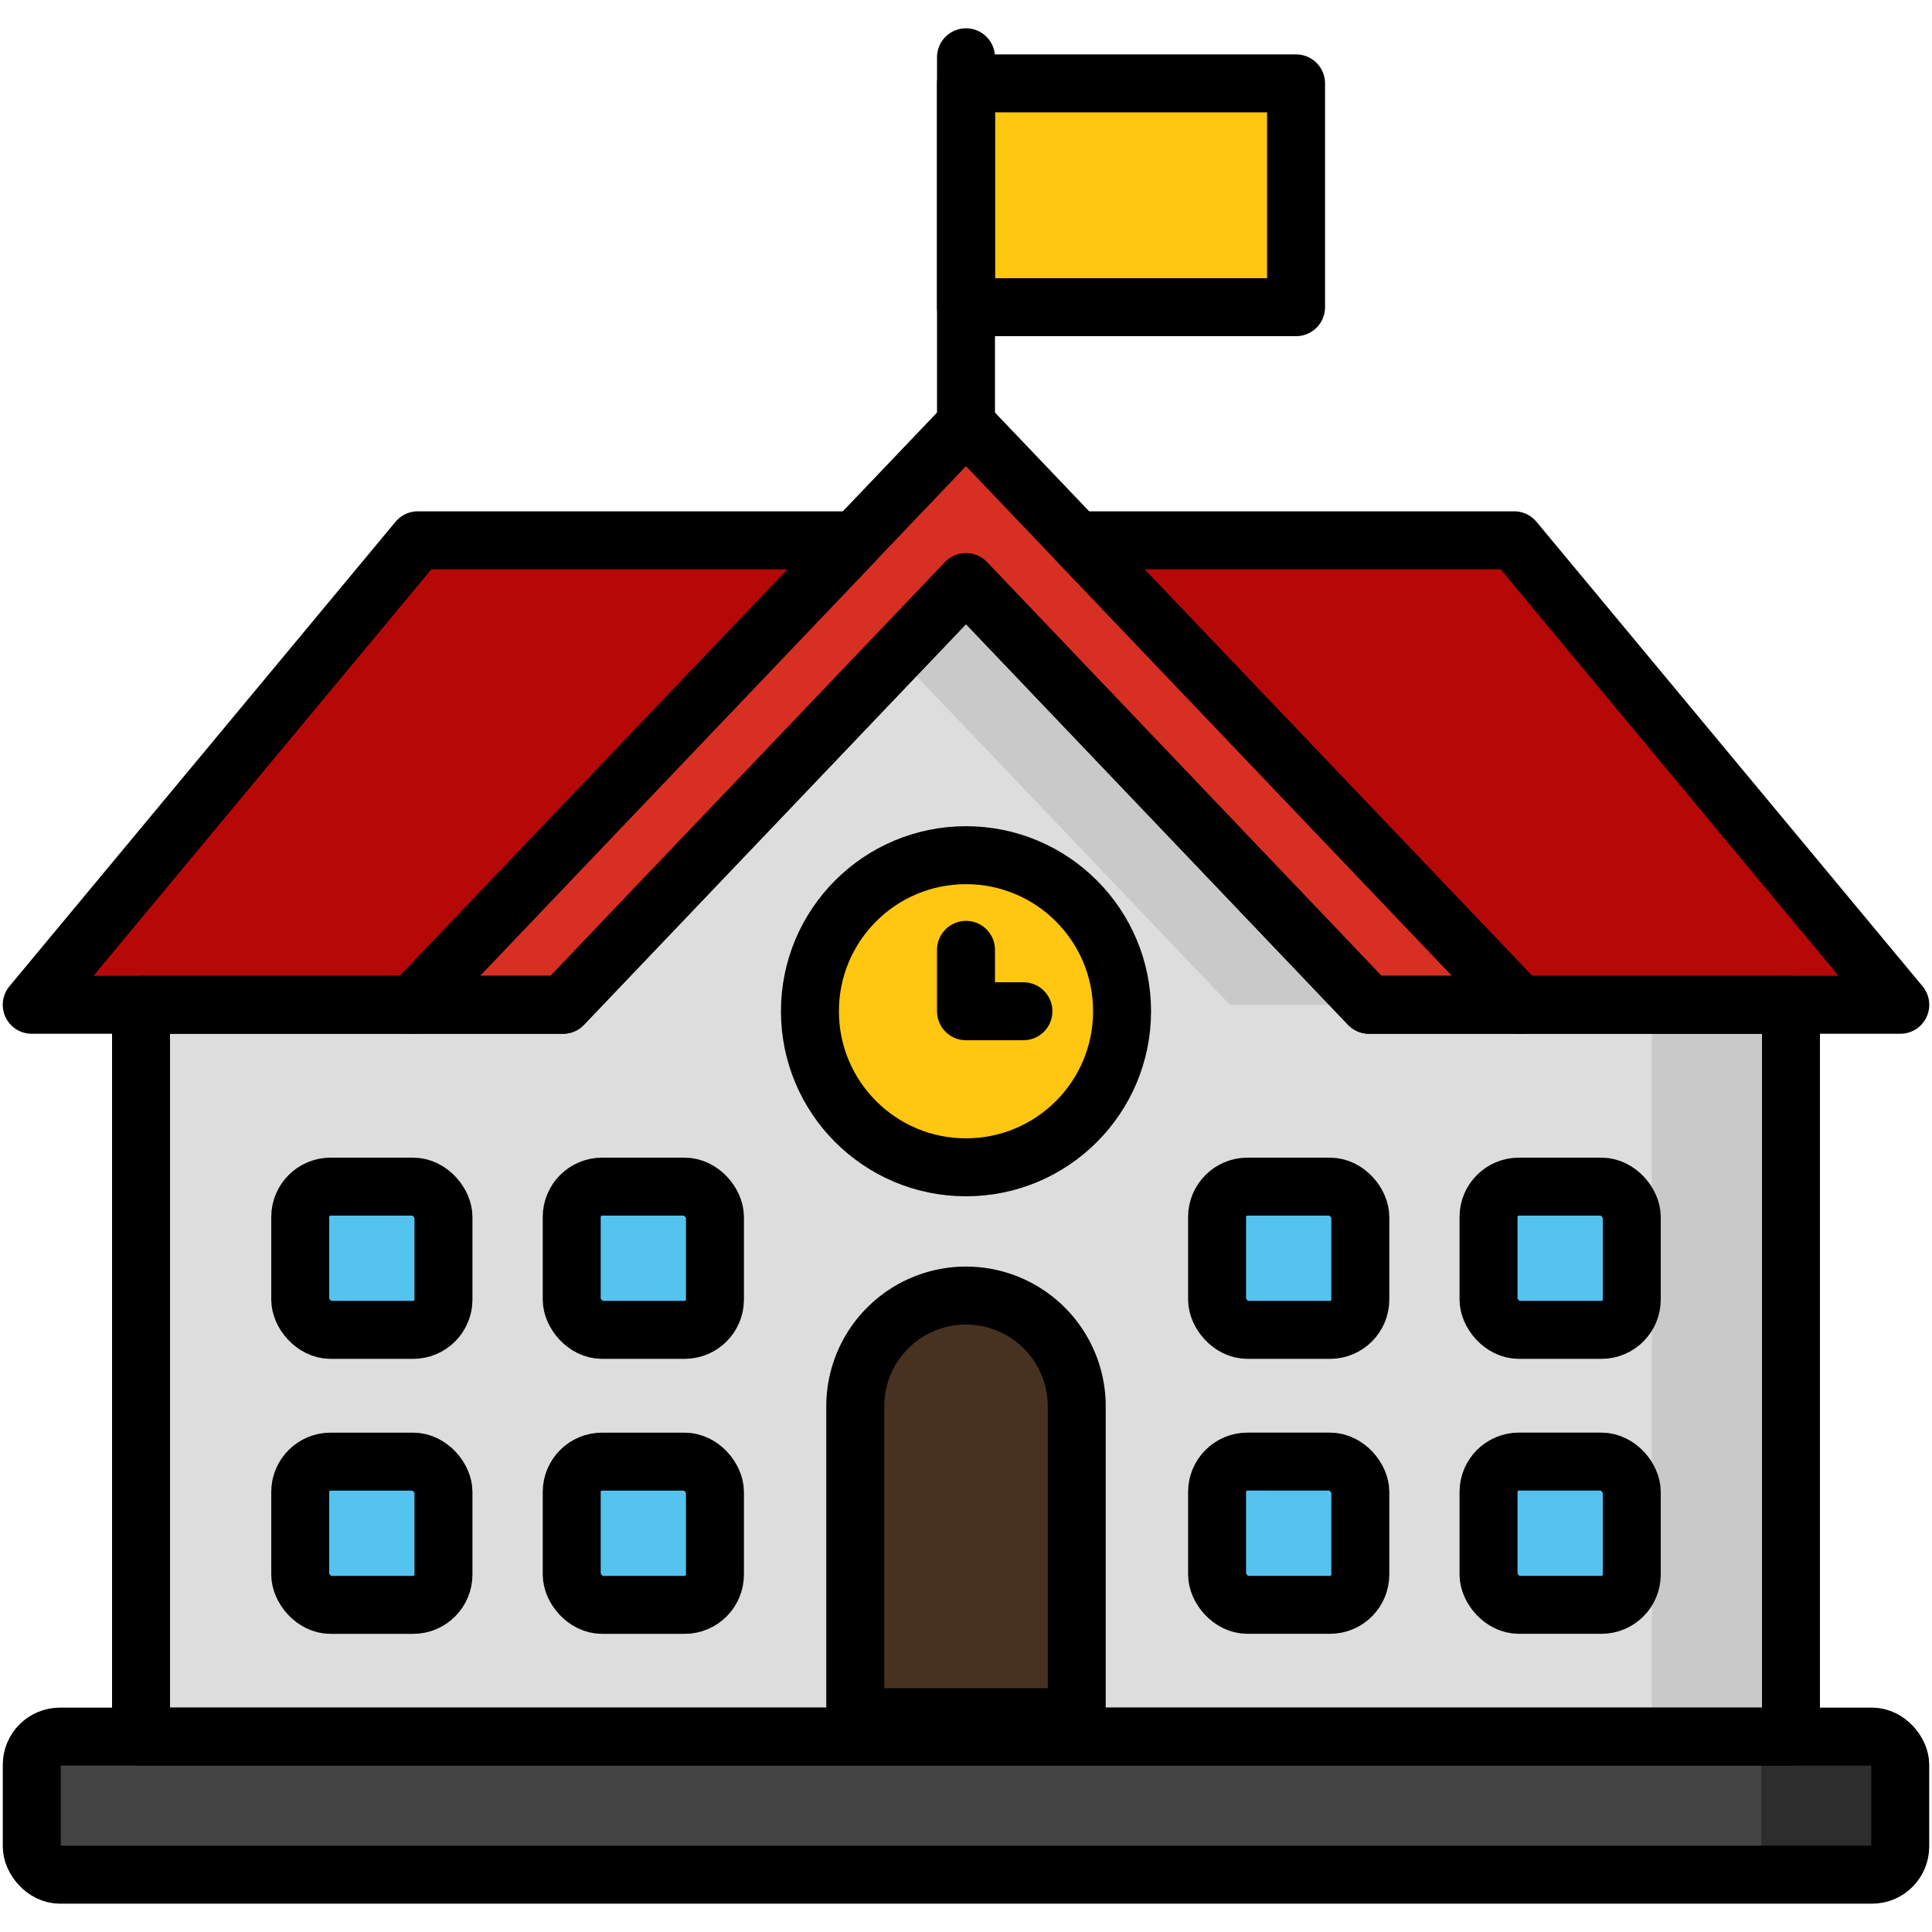
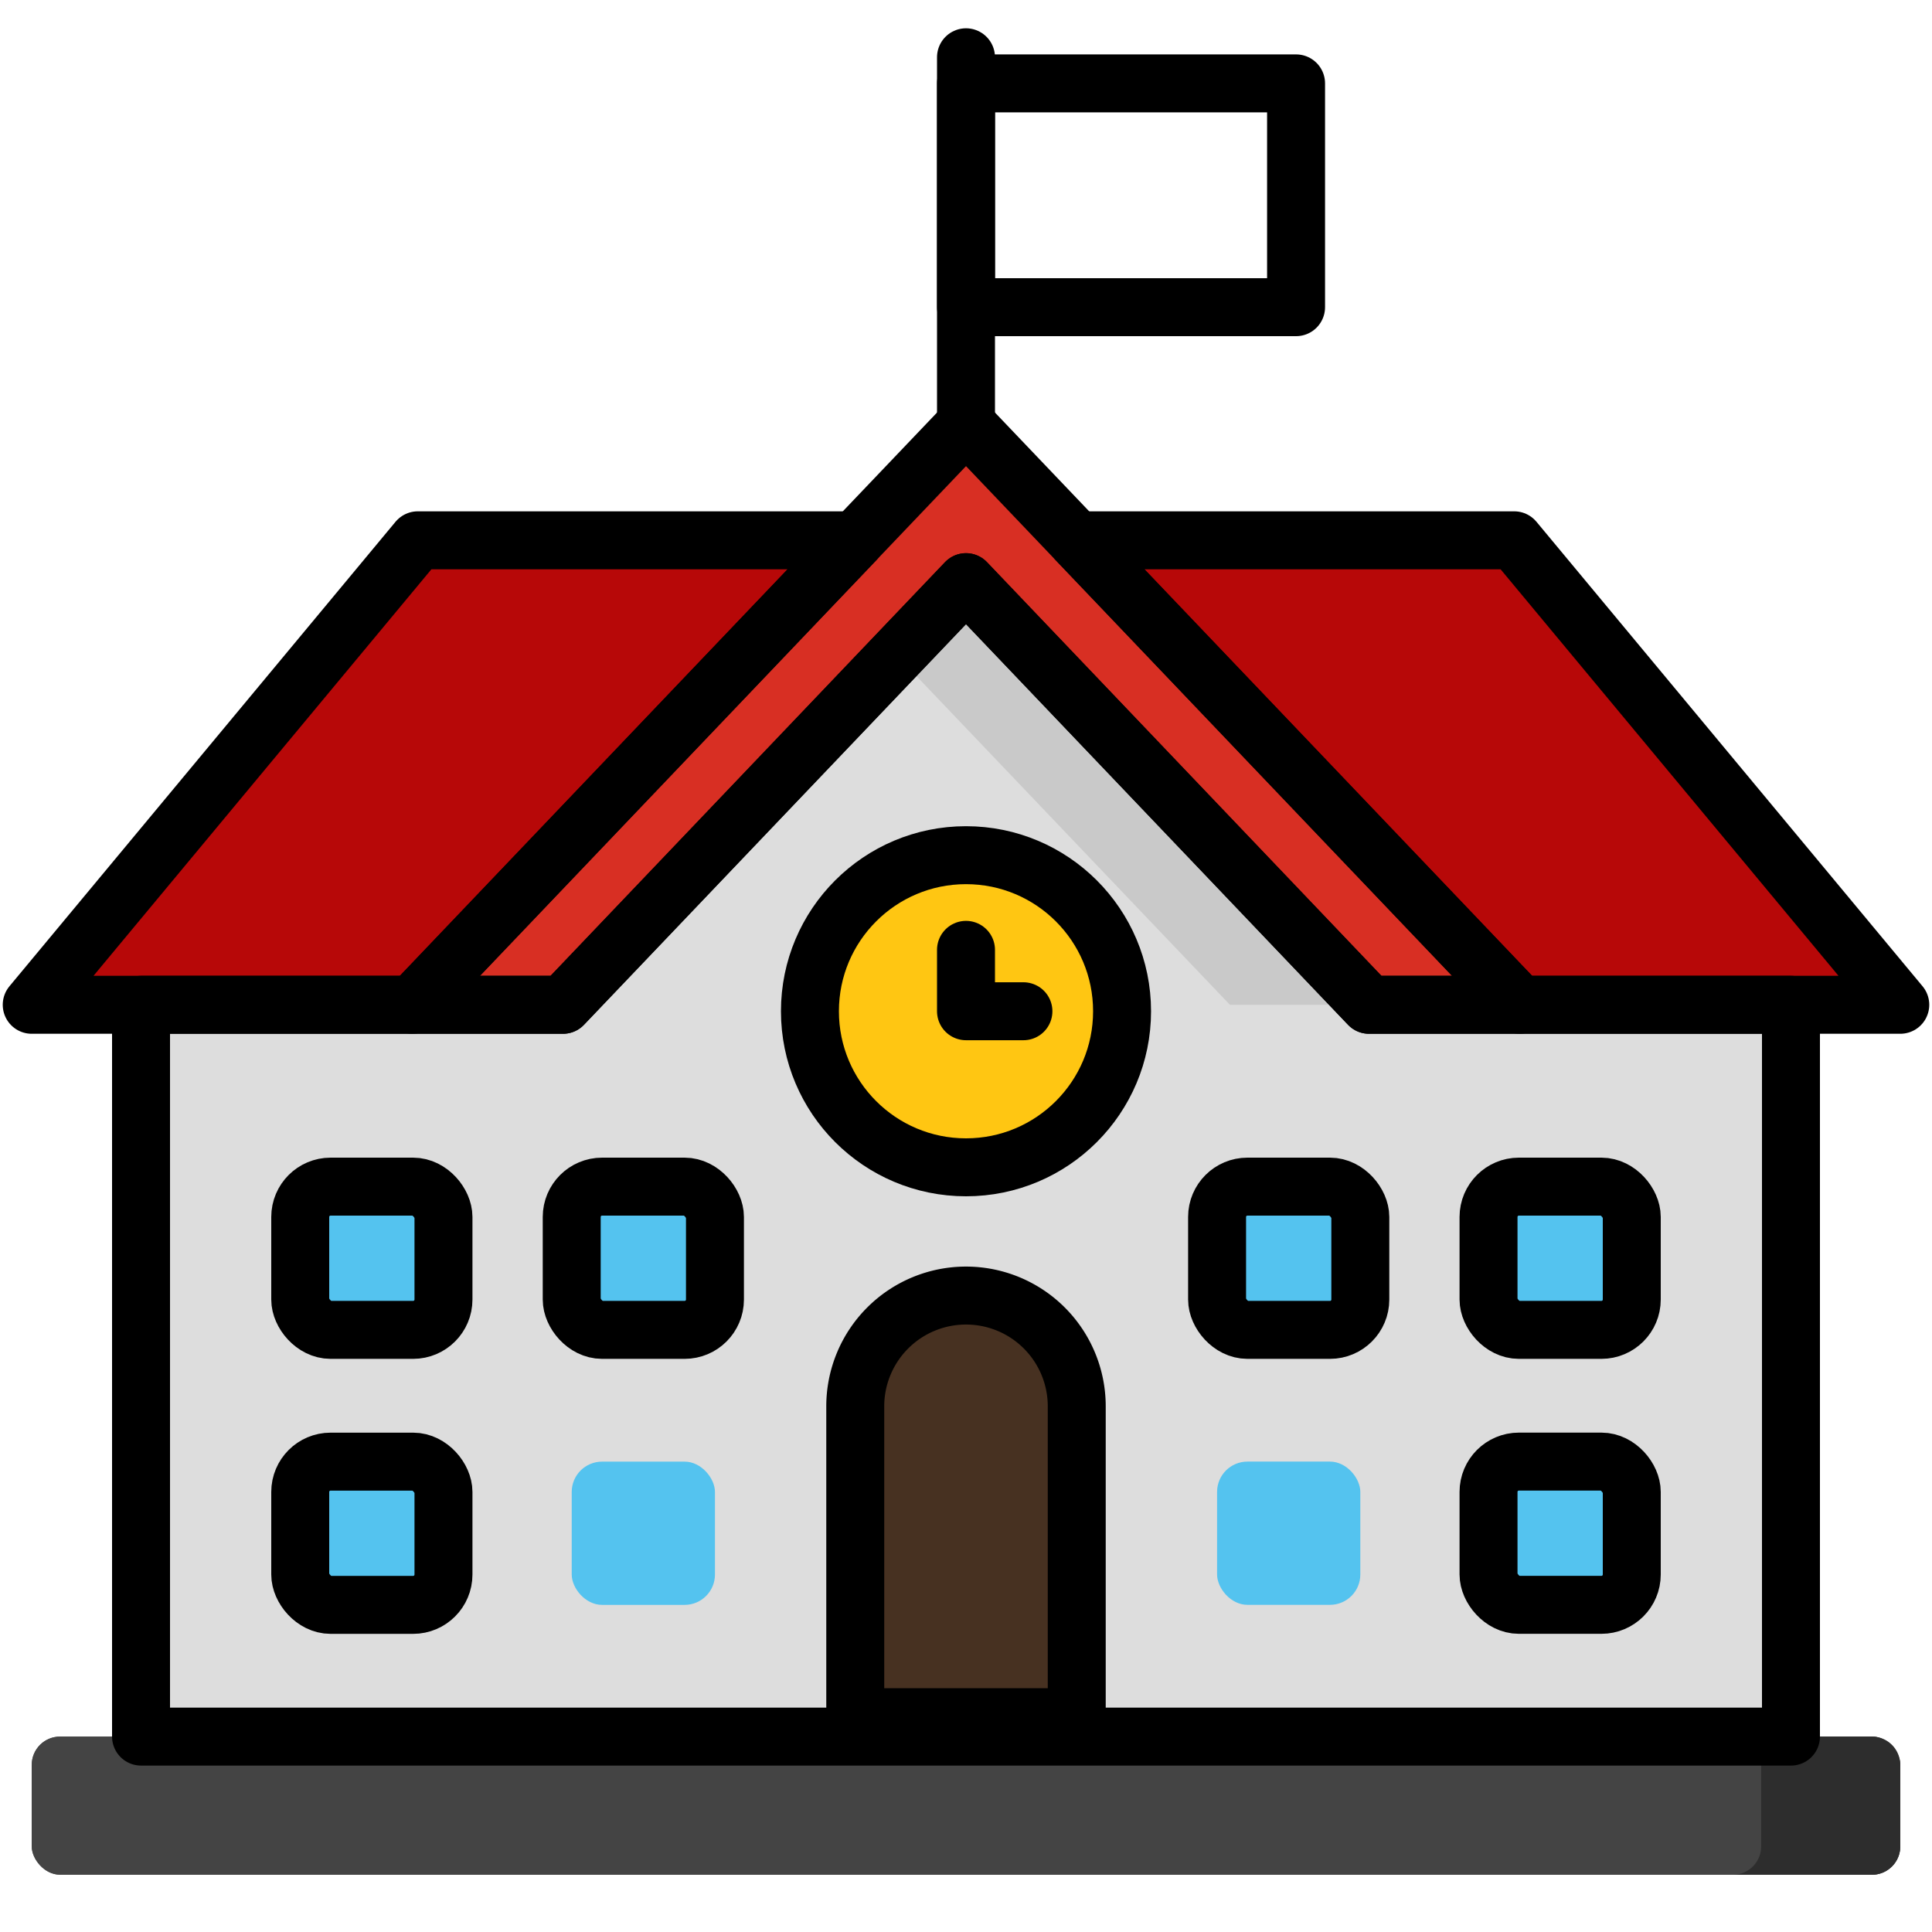
<svg xmlns="http://www.w3.org/2000/svg" id="Layer_1" data-name="Layer 1" viewBox="0 0 500 500">
  <defs>
    <style>.cls-1{fill:#444;}.cls-2{fill:#ddd;}.cls-3{fill:#2d2d2d;}.cls-4{fill:#c9c9c9;}.cls-5{fill:#d82f23;}.cls-6{fill:#b70808;}.cls-7{fill:#ffc612;}.cls-8{fill:none;stroke:#000;stroke-linecap:round;stroke-linejoin:round;stroke-width:15px;}.cls-9{fill:#54c3ef;}.cls-10{fill:#473121;}</style>
  </defs>
  <title>school</title>
  <rect class="cls-1" x="8.22" y="449.43" width="483.56" height="35.74" rx="7.31" ry="7.31" />
  <polygon class="cls-2" points="354.3 260.04 250 150.66 145.7 260.04 36.5 260.04 36.5 449.43 463.5 449.43 463.5 260.04 354.3 260.04" />
  <rect class="cls-1" x="8.22" y="449.43" width="483.56" height="35.74" rx="7.31" ry="7.31" />
  <polygon class="cls-2" points="354.3 260.04 250 150.66 145.7 260.04 36.5 260.04 36.5 449.43 463.5 449.43 463.5 260.04 354.3 260.04" />
  <path class="cls-3" d="M484.47,449.43h-36a7.31,7.31,0,0,1,7.31,7.31v21.13a7.31,7.31,0,0,1-7.31,7.31h36a7.31,7.31,0,0,0,7.31-7.31V456.74A7.31,7.31,0,0,0,484.47,449.43Z" />
  <polygon class="cls-4" points="318.3 260.04 354.3 260.04 250 150.66 232 169.54 318.3 260.04" />
-   <rect class="cls-4" x="427.5" y="260.04" width="36" height="189.39" />
  <polygon class="cls-5" points="250 150.66 354.3 260.04 393.3 260.04 250 109.77 106.7 260.04 145.7 260.04 250 150.66" />
  <polygon class="cls-6" points="221.34 139.83 108.13 139.83 8.21 260.04 106.7 260.04 221.34 139.83" />
  <polygon class="cls-6" points="278.67 139.83 391.87 139.83 491.79 260.04 393.3 260.04 278.67 139.83" />
-   <rect class="cls-7" x="250" y="21.58" width="85.42" height="57.92" />
-   <rect class="cls-8" x="8.22" y="449.43" width="483.56" height="35.74" rx="7.31" ry="7.31" />
  <polygon class="cls-8" points="354.3 260.04 250 150.66 145.7 260.04 36.5 260.04 36.5 449.43 463.5 449.43 463.5 260.04 354.3 260.04" />
  <polygon class="cls-8" points="250 150.66 354.3 260.04 393.3 260.04 250 109.77 106.7 260.04 145.7 260.04 250 150.66" />
  <polygon class="cls-8" points="221.34 139.83 108.13 139.83 8.21 260.04 106.7 260.04 221.34 139.83" />
  <polygon class="cls-8" points="278.67 139.83 391.87 139.83 491.79 260.04 393.3 260.04 278.67 139.83" />
  <circle class="cls-7" cx="250" cy="261.71" r="40.39" />
  <circle class="cls-8" cx="250" cy="261.71" r="40.39" />
  <polyline class="cls-8" points="250 245.82 250 261.71 264.86 261.71" />
  <line class="cls-8" x1="250" y1="109.77" x2="250" y2="14.82" />
  <rect class="cls-8" x="250" y="21.58" width="85.42" height="57.92" />
  <rect class="cls-9" x="77.7" y="307.1" width="37.07" height="37.07" rx="7.85" ry="7.85" />
  <rect class="cls-9" x="147.96" y="307.1" width="37.07" height="37.07" rx="7.85" ry="7.85" />
  <rect class="cls-9" x="77.7" y="378.27" width="37.07" height="37.07" rx="7.85" ry="7.85" />
  <rect class="cls-9" x="147.96" y="378.27" width="37.07" height="37.07" rx="7.85" ry="7.85" />
  <rect class="cls-9" x="385.23" y="307.1" width="37.07" height="37.07" rx="7.85" ry="7.85" transform="translate(807.53 651.27) rotate(-180)" />
  <rect class="cls-9" x="314.97" y="307.1" width="37.07" height="37.07" rx="7.85" ry="7.85" transform="translate(667.02 651.27) rotate(-180)" />
  <rect class="cls-9" x="385.23" y="378.27" width="37.07" height="37.07" rx="7.85" ry="7.85" transform="translate(807.53 793.6) rotate(-180)" />
  <rect class="cls-9" x="314.97" y="378.27" width="37.07" height="37.07" rx="7.85" ry="7.85" transform="translate(667.02 793.6) rotate(-180)" />
  <rect class="cls-8" x="77.7" y="307.1" width="37.07" height="37.07" rx="7.85" ry="7.85" />
  <rect class="cls-8" x="147.96" y="307.1" width="37.07" height="37.07" rx="7.85" ry="7.85" />
  <rect class="cls-8" x="77.7" y="378.27" width="37.07" height="37.07" rx="7.85" ry="7.85" />
-   <rect class="cls-8" x="147.96" y="378.27" width="37.07" height="37.07" rx="7.85" ry="7.85" />
  <rect class="cls-8" x="385.23" y="307.1" width="37.07" height="37.07" rx="7.85" ry="7.85" transform="translate(807.53 651.27) rotate(-180)" />
  <rect class="cls-8" x="314.97" y="307.1" width="37.07" height="37.07" rx="7.85" ry="7.85" transform="translate(667.02 651.27) rotate(-180)" />
  <rect class="cls-8" x="385.23" y="378.27" width="37.07" height="37.07" rx="7.85" ry="7.85" transform="translate(807.53 793.6) rotate(-180)" />
-   <rect class="cls-8" x="314.97" y="378.27" width="37.07" height="37.07" rx="7.85" ry="7.85" transform="translate(667.02 793.6) rotate(-180)" />
  <path class="cls-10" d="M250,335.29h0A28.66,28.66,0,0,1,278.66,364v80.41a0,0,0,0,1,0,0H221.34a0,0,0,0,1,0,0V364A28.66,28.66,0,0,1,250,335.29Z" />
-   <path class="cls-8" d="M250,335.29h0A28.66,28.66,0,0,1,278.66,364v80.41a0,0,0,0,1,0,0H221.34a0,0,0,0,1,0,0V364A28.66,28.66,0,0,1,250,335.29Z" />
+   <path class="cls-8" d="M250,335.29A28.66,28.66,0,0,1,278.66,364v80.41a0,0,0,0,1,0,0H221.34a0,0,0,0,1,0,0V364A28.66,28.66,0,0,1,250,335.29Z" />
</svg>